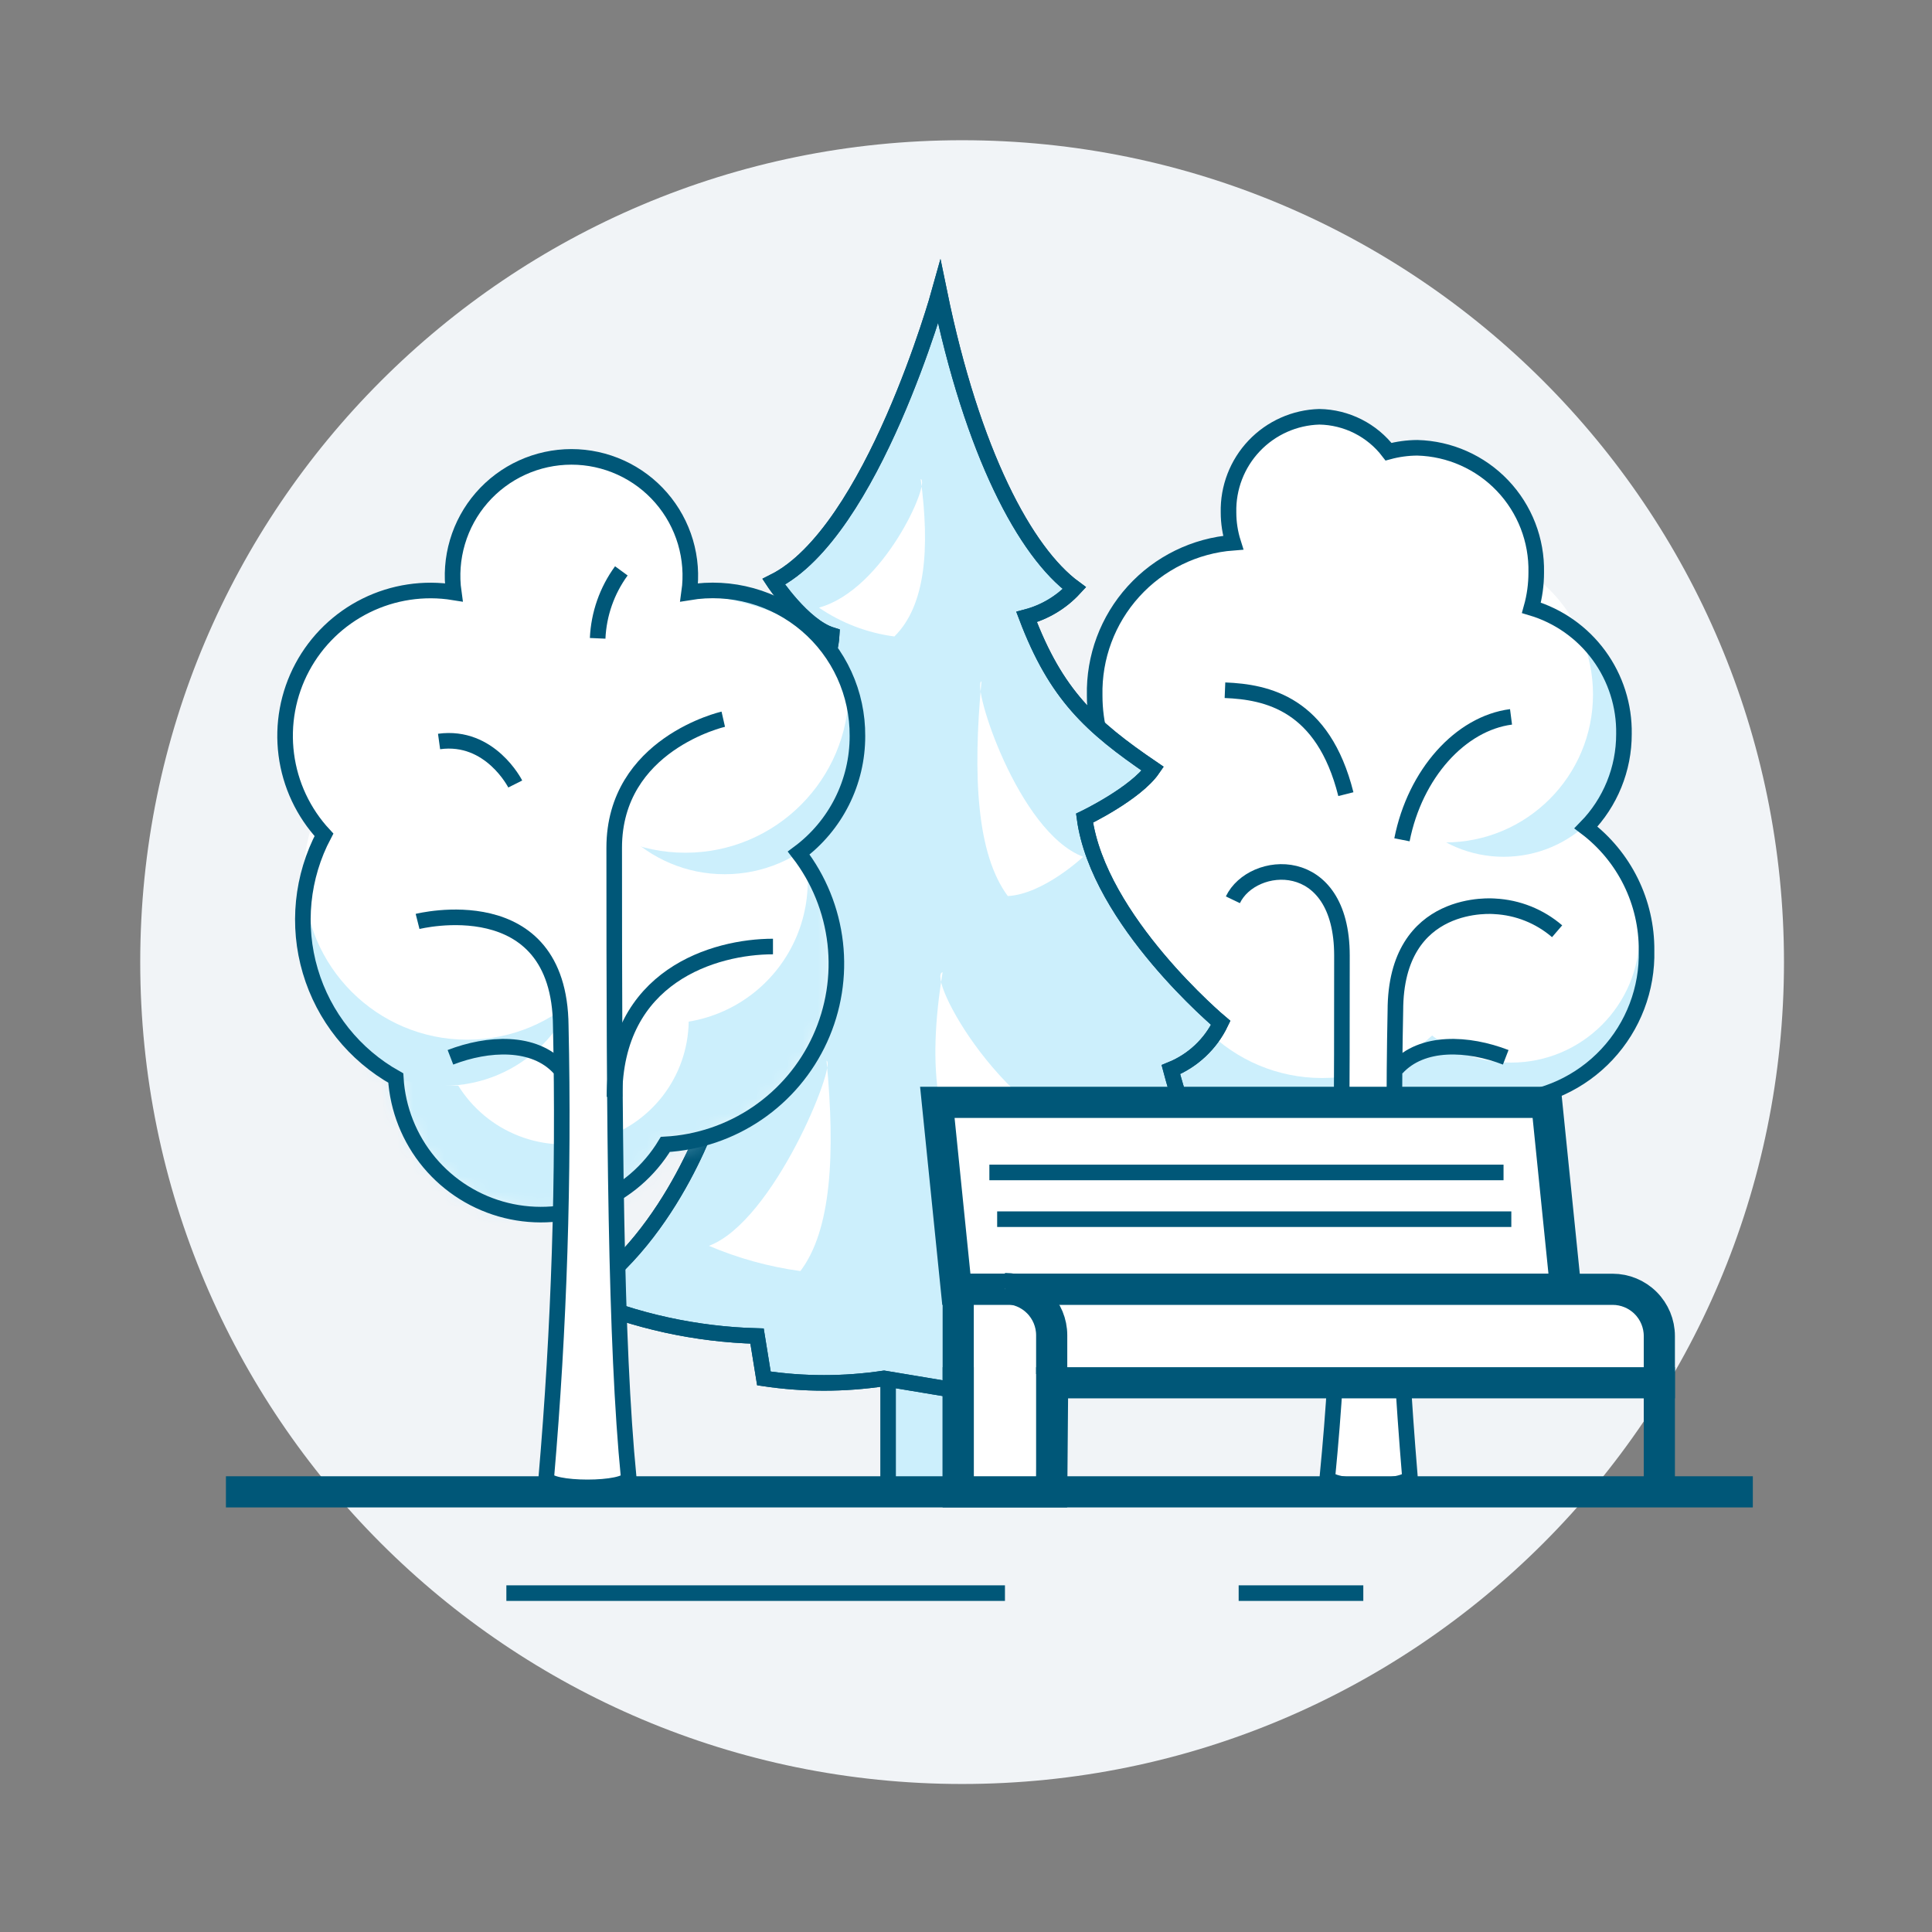
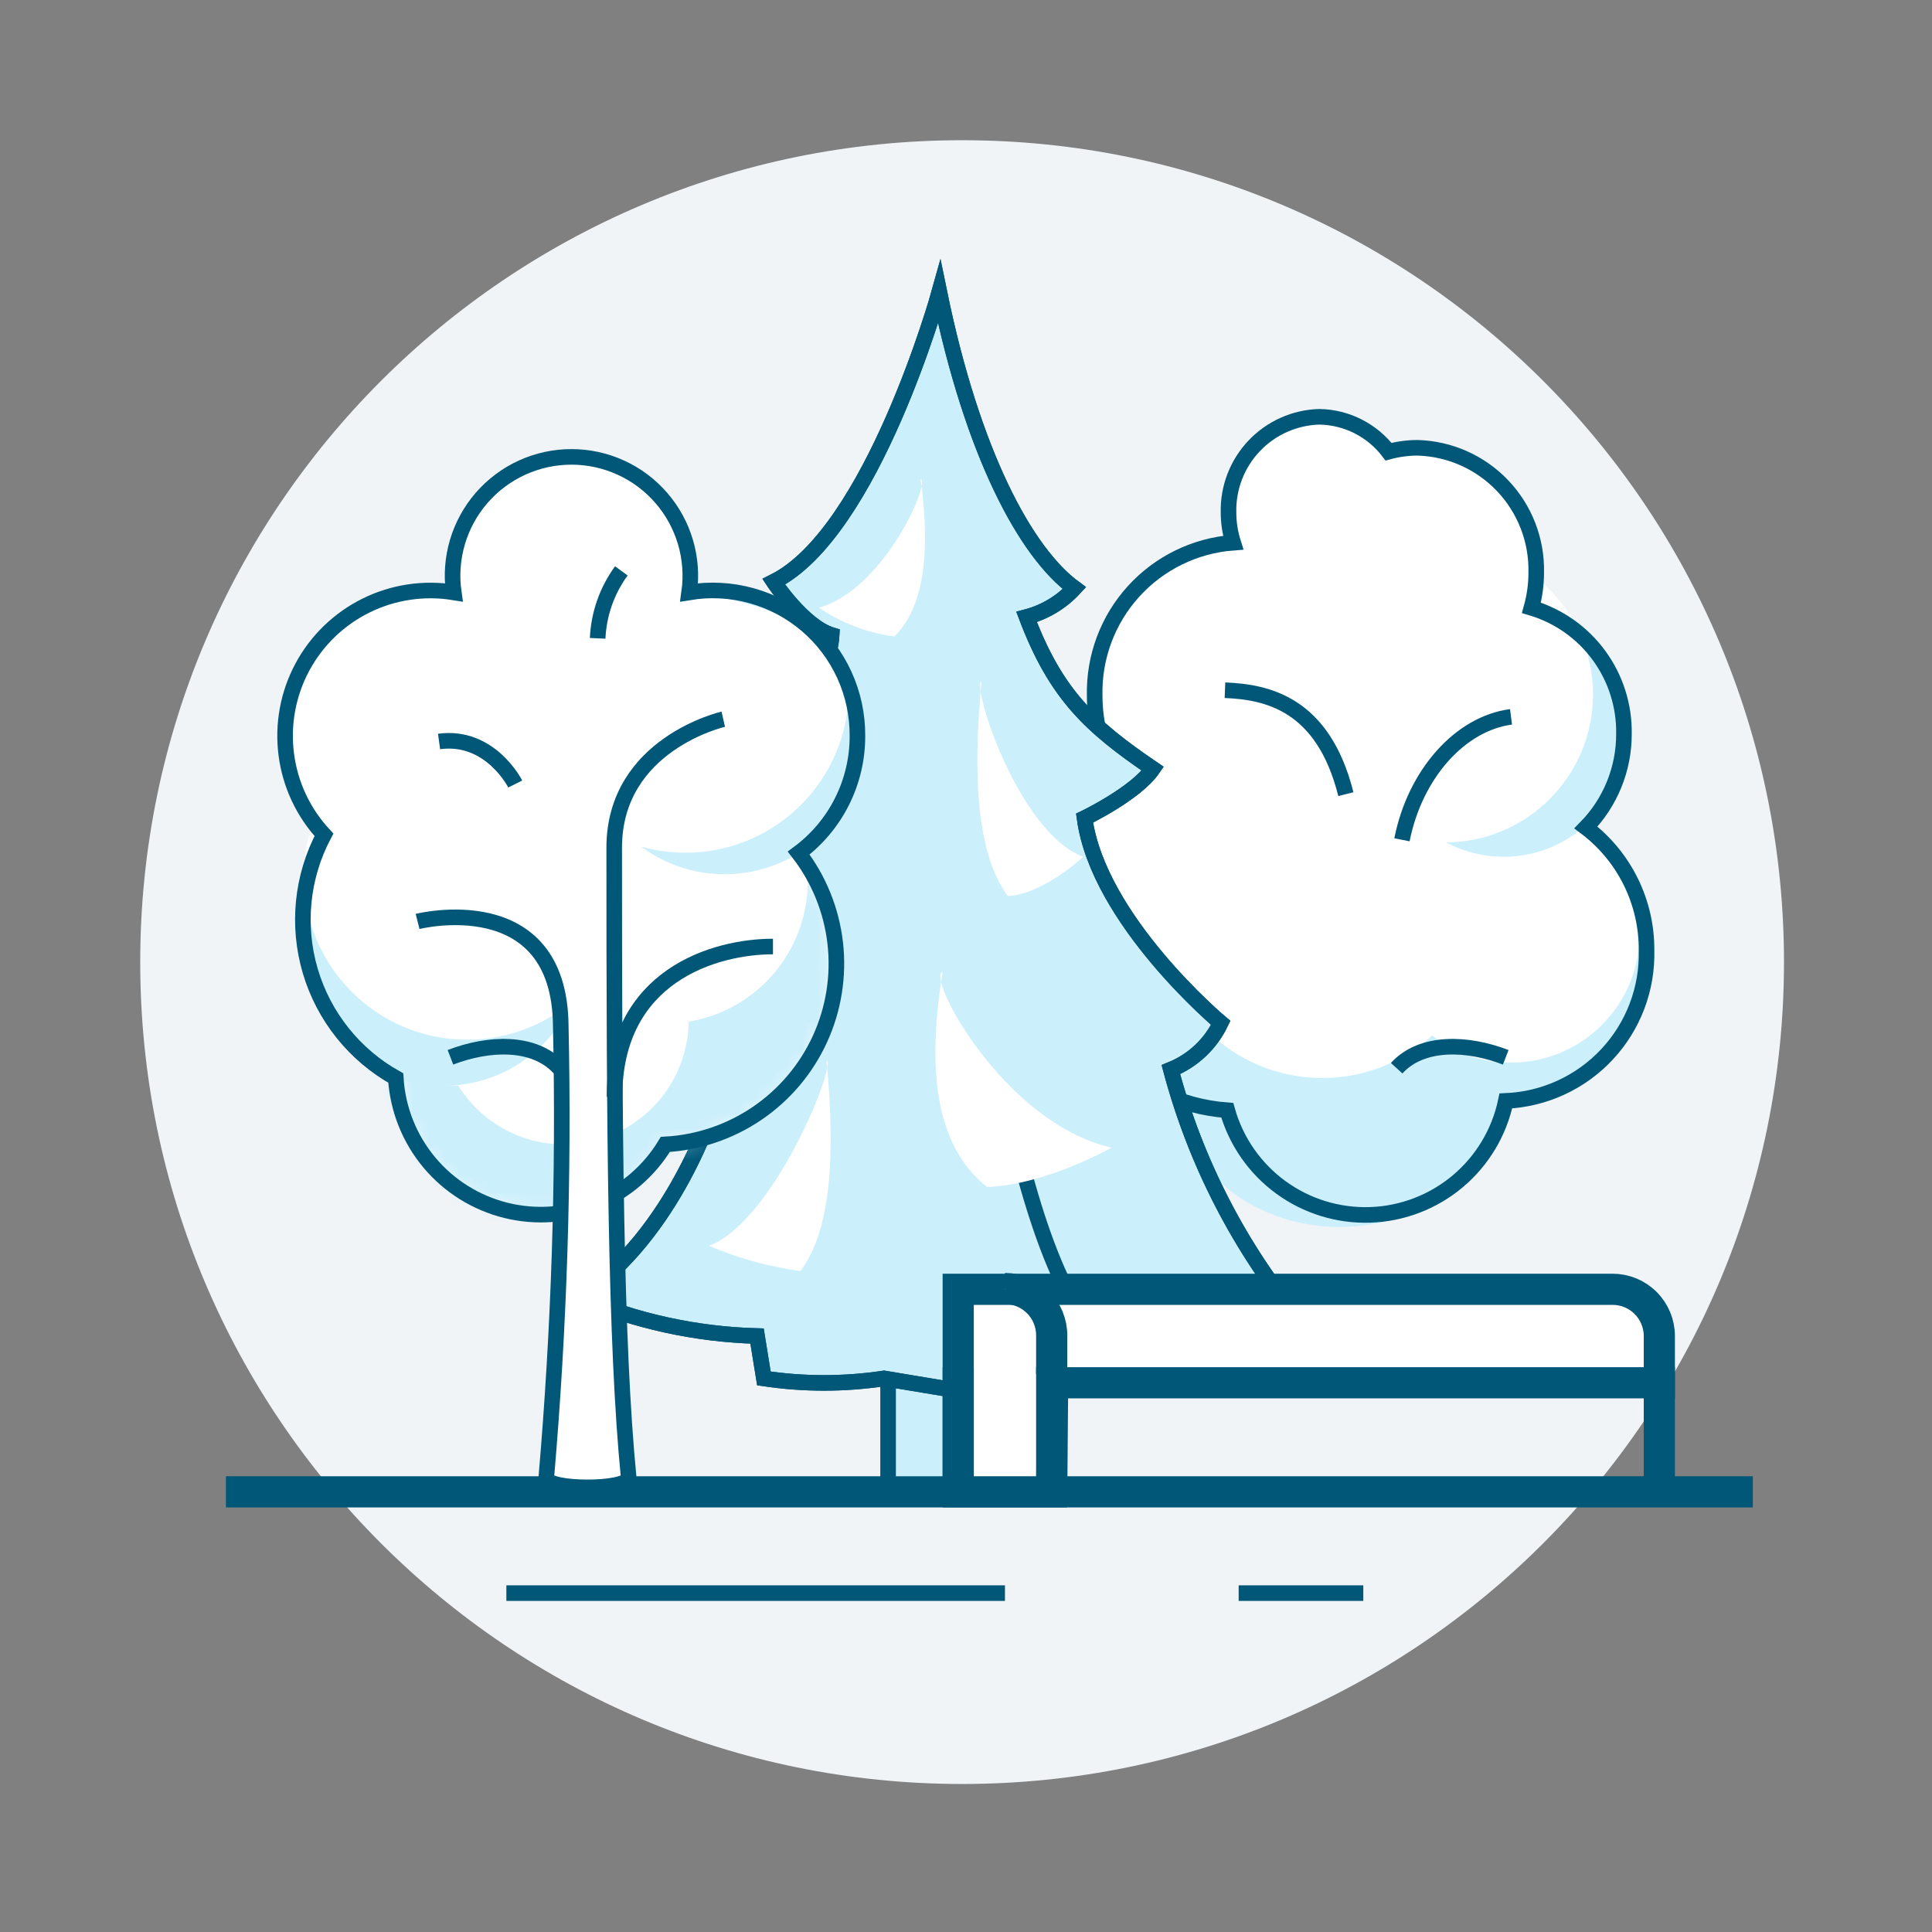
<svg xmlns="http://www.w3.org/2000/svg" width="124" height="124" viewBox="0 0 124 124" fill="none">
  <rect x="0" y="0" width="124" height="124" fill="#808080" stroke="none" />
  <path d="M61.75 114.5C90.883 114.5 114.5 90.883 114.5 61.75C114.5 32.617 90.883 9 61.75 9C32.617 9 9 32.617 9 61.75C9 90.883 32.617 114.5 61.75 114.5Z" fill="#F1F4F7" />
  <path d="M105.679 61C105.69 59.473 105.344 57.964 104.668 56.594C103.993 55.225 103.007 54.032 101.789 53.11C103.357 51.507 104.233 49.352 104.229 47.11C104.259 45.297 103.694 43.523 102.622 42.061C101.549 40.599 100.028 39.527 98.289 39.01C98.496 38.271 98.6 37.507 98.599 36.74C98.642 34.669 97.864 32.665 96.434 31.166C95.005 29.667 93.04 28.795 90.969 28.74C90.344 28.743 89.723 28.827 89.119 28.99C88.596 28.306 87.925 27.749 87.156 27.361C86.387 26.973 85.54 26.764 84.679 26.75C83.093 26.794 81.589 27.465 80.497 28.616C79.404 29.767 78.812 31.304 78.849 32.89C78.849 33.548 78.951 34.203 79.149 34.83C76.693 35.016 74.402 36.138 72.749 37.963C71.094 39.788 70.204 42.178 70.259 44.64C70.257 46.454 70.74 48.236 71.659 49.8C70.391 50.977 69.381 52.404 68.693 53.991C68.004 55.578 67.652 57.29 67.659 59.02C67.589 62.095 68.703 65.08 70.771 67.358C72.838 69.636 75.702 71.033 78.769 71.26C79.327 73.244 80.534 74.984 82.198 76.201C83.861 77.418 85.885 78.042 87.945 77.973C90.005 77.904 91.982 77.145 93.56 75.82C95.138 74.494 96.226 72.677 96.649 70.66C99.12 70.553 101.45 69.482 103.138 67.675C104.827 65.869 105.739 63.472 105.679 61V61Z" fill="white" />
  <path d="M97.013 70.61C101.967 70.61 105.983 66.594 105.983 61.64C105.983 56.686 101.967 52.67 97.013 52.67C92.059 52.67 88.043 56.686 88.043 61.64C88.043 66.594 92.059 70.61 97.013 70.61Z" fill="#CCEFFC" />
  <path d="M86 78.75C91.799 78.75 96.5 74.721 96.5 69.75C96.5 64.779 91.799 60.75 86 60.75C80.201 60.75 75.5 64.779 75.5 69.75C75.5 74.721 80.201 78.75 86 78.75Z" fill="#CCEFFC" />
  <path d="M84.861 69.19C90.655 69.19 95.351 64.493 95.351 58.7C95.351 52.907 90.655 48.21 84.861 48.21C79.068 48.21 74.371 52.907 74.371 58.7C74.371 64.493 79.068 69.19 84.861 69.19Z" fill="white" />
  <path d="M96.981 68.2C101.537 68.2 105.23 64.507 105.23 59.95C105.23 55.394 101.537 51.7 96.981 51.7C92.424 51.7 88.731 55.394 88.731 59.95C88.731 64.507 92.424 68.2 96.981 68.2Z" fill="white" />
  <path d="M96.51 54.99C100.846 54.99 104.36 51.475 104.36 47.14C104.36 42.805 100.846 39.29 96.51 39.29C92.175 39.29 88.66 42.805 88.66 47.14C88.66 51.475 92.175 54.99 96.51 54.99Z" fill="#CCEFFC" />
  <path d="M92.742 54.07C97.989 54.07 102.242 49.817 102.242 44.57C102.242 39.324 97.989 35.07 92.742 35.07C87.496 35.07 83.242 39.324 83.242 44.57C83.242 49.817 87.496 54.07 92.742 54.07Z" fill="white" />
  <path d="M105.679 61C105.69 59.473 105.344 57.964 104.668 56.594C103.993 55.225 103.007 54.032 101.789 53.11C103.357 51.507 104.233 49.352 104.229 47.11C104.259 45.297 103.694 43.523 102.622 42.061C101.549 40.599 100.028 39.527 98.289 39.01C98.496 38.271 98.6 37.507 98.599 36.74C98.642 34.669 97.864 32.665 96.434 31.166C95.005 29.667 93.04 28.795 90.969 28.74C90.344 28.743 89.723 28.827 89.119 28.99C88.596 28.306 87.925 27.749 87.156 27.361C86.387 26.973 85.54 26.764 84.679 26.75C83.093 26.794 81.589 27.465 80.497 28.616C79.404 29.767 78.812 31.304 78.849 32.89C78.849 33.548 78.951 34.203 79.149 34.83C76.693 35.016 74.402 36.138 72.749 37.963C71.094 39.788 70.204 42.178 70.259 44.64C70.257 46.454 70.74 48.236 71.659 49.8C70.391 50.977 69.381 52.404 68.693 53.991C68.004 55.578 67.652 57.29 67.659 59.02C67.589 62.095 68.703 65.08 70.771 67.358C72.838 69.636 75.702 71.033 78.769 71.26C79.327 73.244 80.534 74.984 82.198 76.201C83.861 77.418 85.885 78.042 87.945 77.973C90.005 77.904 91.982 77.145 93.56 75.82C95.138 74.494 96.226 72.677 96.649 70.66C99.12 70.553 101.45 69.482 103.138 67.675C104.827 65.869 105.739 63.472 105.679 61V61Z" stroke="#005778" stroke-miterlimit="10" />
-   <path d="M79.129 57.75C80.379 55.14 86.129 54.67 86.129 61.33C86.129 79.47 86.039 86.16 85.199 94.76C85.199 95.59 90.489 95.59 90.489 94.76C89.66 84.82 89.35 74.843 89.559 64.87C89.559 57.55 95.939 58.17 95.939 58.17C97.413 58.245 98.82 58.808 99.939 59.77" fill="white" />
-   <path d="M79.129 57.75C80.379 55.14 86.129 54.67 86.129 61.33C86.129 79.47 86.039 86.16 85.199 94.76C85.199 95.59 90.489 95.59 90.489 94.76C89.66 84.82 89.35 74.843 89.559 64.87C89.559 57.55 95.939 58.17 95.939 58.17C97.413 58.245 98.82 58.808 99.939 59.77" stroke="#005778" stroke-miterlimit="10" />
  <path d="M89.981 53.9C90.82 49.66 93.731 46.43 96.981 46.01" stroke="#005778" stroke-miterlimit="10" />
  <path d="M89.641 68.56C91.271 66.77 94.231 66.93 96.641 67.86" stroke="#005778" stroke-miterlimit="10" />
  <path d="M78.621 44.3C81.331 44.41 84.921 45.16 86.381 50.97Z" fill="white" />
  <path d="M78.621 44.3C81.331 44.41 84.921 45.16 86.381 50.97" stroke="#005778" stroke-miterlimit="10" />
  <path d="M63.17 95.08C63.17 96.19 57 96.19 57 95.08V81.92H63.17V95.08Z" fill="#CCEFFC" stroke="#005778" stroke-miterlimit="10" />
  <path d="M60.289 18.75C60.289 18.75 56.009 34.17 49.659 37.34C49.659 37.34 51.539 40.19 53.379 40.76C53.229 43.33 50.779 47.63 46.179 50.34C46.179 50.34 48.369 53.28 50.999 53.51C50.999 53.51 45.839 64.83 41.679 67.77C41.679 67.77 43.679 70.64 45.839 70.94C45.839 70.94 43.329 79.19 37.199 83.26C40.806 84.798 44.67 85.643 48.589 85.75L49.029 88.47C51.585 88.853 54.184 88.853 56.739 88.47L62.389 89.41L64.499 87.75C66.599 88.454 68.774 88.907 70.979 89.1L71.859 86.16C75.789 86.624 79.773 86.172 83.499 84.84C79.578 80.11 76.729 74.587 75.149 68.65C76.552 68.084 77.694 67.014 78.349 65.65C78.349 65.65 70.499 59.08 69.609 52.51C69.609 52.51 72.899 50.93 73.989 49.34C69.989 46.62 67.779 44.58 65.889 39.6C67.068 39.288 68.133 38.646 68.959 37.75C65.819 35.45 62.409 29.09 60.289 18.75Z" fill="#CCEFFC" stroke="#005778" stroke-miterlimit="10" />
  <path d="M60.289 18.75C60.289 18.75 56.009 34.17 49.659 37.34C49.659 37.34 51.539 40.19 53.379 40.76C53.229 43.33 50.779 47.63 46.179 50.34C46.179 50.34 48.369 53.28 50.999 53.51C50.999 53.51 45.839 64.83 41.679 67.77C41.679 67.77 43.679 70.64 45.839 70.94C45.839 70.94 43.329 79.19 37.199 83.26C40.806 84.798 44.67 85.643 48.589 85.75L49.029 88.47C51.585 88.853 54.184 88.853 56.739 88.47L62.389 89.41L64.499 87.75C66.599 88.454 68.774 88.907 70.979 89.1L71.859 86.16C75.789 86.624 79.773 86.172 83.499 84.84C79.578 80.11 76.729 74.587 75.149 68.65C76.552 68.084 77.694 67.014 78.349 65.65C78.349 65.65 70.499 59.08 69.609 52.51C69.609 52.51 72.899 50.93 73.989 49.34C69.989 46.62 67.779 44.58 65.889 39.6C67.068 39.288 68.133 38.646 68.959 37.75C65.819 35.45 62.409 29.09 60.289 18.75Z" stroke="#005778" stroke-miterlimit="10" />
  <path d="M65.172 73.08C67.252 81.75 69.402 84.87 71.012 86.43Z" fill="#CCEFFC" />
  <path d="M65.172 73.08C67.252 81.75 69.402 84.87 71.012 86.43" stroke="#005778" stroke-miterlimit="10" />
  <path d="M60.499 62.4C59.419 62.61 64.389 72.08 71.349 73.66C71.349 73.66 67.099 76.06 63.349 76.18C59.969 73.5 59.499 68.51 60.499 62.4Z" fill="white" />
  <path d="M112.5 95.75H14.5" stroke="#005778" stroke-width="2" stroke-miterlimit="10" />
  <path d="M32.5 102.25H64.5" stroke="#005778" stroke-miterlimit="10" />
  <path d="M79.5 102.25H87.5" stroke="#005778" stroke-miterlimit="10" />
-   <path d="M61.38 82.75H100.49L99.27 70.75H60.16L61.38 82.75Z" fill="white" stroke="#005778" stroke-width="2" stroke-miterlimit="10" />
  <path d="M61.5 95.75H67.5L67.56 88.75H106.5V85.75C106.5 84.954 106.184 84.191 105.621 83.629C105.059 83.066 104.296 82.75 103.5 82.75H61.5V95.75Z" fill="white" stroke="#005778" stroke-width="2" stroke-miterlimit="10" />
  <path d="M106.5 87.75V95.75" stroke="#005778" stroke-width="2" stroke-miterlimit="10" />
  <path d="M67.5 87.75V95.75" stroke="#005778" stroke-width="2" stroke-miterlimit="10" />
  <path d="M61.5 87.75V95.75" stroke="#005778" stroke-width="2" stroke-miterlimit="10" />
  <path d="M67.5 88.19V85.7C67.5 84.904 67.184 84.141 66.621 83.579C66.059 83.016 65.296 82.7 64.5 82.7" fill="white" />
  <path d="M67.5 88.19V85.7C67.5 84.904 67.184 84.141 66.621 83.579C66.059 83.016 65.296 82.7 64.5 82.7" stroke="#005778" stroke-width="2" stroke-miterlimit="10" />
-   <path d="M63.5 75.25H96.5" stroke="#005778" stroke-miterlimit="10" />
-   <path d="M64 78.25H97" stroke="#005778" stroke-miterlimit="10" />
  <path d="M55.032 47.24C55.041 45.888 54.755 44.549 54.193 43.319C53.63 42.088 52.806 40.995 51.777 40.117C50.748 39.239 49.54 38.596 48.236 38.234C46.933 37.872 45.566 37.799 44.232 38.02C44.385 36.939 44.303 35.837 43.994 34.79C43.684 33.743 43.153 32.774 42.437 31.95C41.721 31.125 40.836 30.464 39.842 30.011C38.848 29.558 37.769 29.323 36.677 29.323C35.584 29.323 34.505 29.558 33.511 30.011C32.518 30.464 31.633 31.125 30.916 31.95C30.2 32.774 29.669 33.743 29.36 34.79C29.05 35.837 28.969 36.939 29.122 38.02C27.203 37.709 25.234 38.005 23.492 38.866C21.749 39.728 20.319 41.112 19.401 42.826C18.484 44.54 18.125 46.498 18.374 48.426C18.623 50.354 19.468 52.156 20.792 53.58C19.368 56.269 19.053 59.408 19.915 62.325C20.776 65.243 22.746 67.707 25.402 69.19C25.522 71.177 26.274 73.073 27.548 74.602C28.822 76.13 30.552 77.211 32.484 77.687C34.416 78.163 36.45 78.009 38.288 77.246C40.127 76.484 41.673 75.154 42.702 73.45C44.816 73.334 46.857 72.642 48.606 71.45C50.356 70.257 51.746 68.609 52.627 66.685C53.508 64.76 53.847 62.631 53.606 60.527C53.365 58.424 52.555 56.427 51.262 54.75C52.434 53.881 53.386 52.749 54.041 51.444C54.696 50.14 55.035 48.7 55.032 47.24V47.24Z" fill="white" />
  <mask id="mask0" style="mask-type:alpha" maskUnits="userSpaceOnUse" x="18" y="29" width="38" height="49">
    <path d="M55.032 47.24C55.041 45.888 54.755 44.549 54.193 43.319C53.63 42.088 52.806 40.995 51.777 40.117C50.748 39.239 49.54 38.596 48.236 38.234C46.933 37.872 45.566 37.799 44.232 38.02C44.385 36.939 44.303 35.837 43.994 34.79C43.684 33.743 43.153 32.774 42.437 31.95C41.721 31.125 40.836 30.464 39.842 30.011C38.848 29.558 37.769 29.323 36.677 29.323C35.584 29.323 34.505 29.558 33.511 30.011C32.518 30.464 31.633 31.125 30.916 31.95C30.2 32.774 29.669 33.743 29.36 34.79C29.05 35.837 28.969 36.939 29.122 38.02C27.203 37.709 25.234 38.005 23.492 38.866C21.749 39.728 20.319 41.112 19.401 42.826C18.484 44.54 18.125 46.498 18.374 48.426C18.623 50.354 19.468 52.156 20.792 53.58C19.368 56.269 19.053 59.408 19.915 62.325C20.776 65.243 22.746 67.707 25.402 69.19C25.522 71.177 26.274 73.073 27.548 74.602C28.822 76.13 30.552 77.211 32.484 77.687C34.416 78.163 36.45 78.009 38.288 77.246C40.127 76.484 41.673 75.154 42.702 73.45C44.816 73.334 46.857 72.642 48.606 71.45C50.356 70.257 51.746 68.609 52.627 66.685C53.508 64.76 53.847 62.631 53.606 60.527C53.365 58.424 52.555 56.427 51.262 54.75C52.434 53.881 53.386 52.749 54.041 51.444C54.696 50.14 55.035 48.7 55.032 47.24V47.24Z" fill="#C4C4C4" />
  </mask>
  <g mask="url(#mask0)">
    <path d="M59.182 43.75C57.889 43.752 56.604 43.951 55.372 44.34C55.16 45.845 54.576 47.273 53.673 48.495C52.77 49.717 51.577 50.695 50.202 51.34C51.084 52.605 51.631 54.072 51.792 55.606C51.954 57.139 51.724 58.689 51.125 60.109C50.526 61.53 49.577 62.776 48.367 63.731C47.156 64.686 45.723 65.319 44.202 65.57C44.176 67.298 43.592 68.971 42.536 70.339C41.48 71.707 40.01 72.696 38.344 73.159C36.68 73.622 34.91 73.533 33.299 72.906C31.689 72.279 30.325 71.147 29.412 69.68H28.952C27.039 69.677 25.191 68.989 23.742 67.74C23.016 69.263 22.599 70.914 22.516 72.599C22.432 74.283 22.684 75.968 23.256 77.554C23.829 79.141 24.71 80.598 25.849 81.842C26.989 83.085 28.364 84.091 29.895 84.799C31.425 85.508 33.081 85.905 34.767 85.969C36.452 86.033 38.134 85.762 39.714 85.171C41.294 84.581 42.741 83.683 43.971 82.529C45.202 81.375 46.191 79.989 46.882 78.45C48.722 79.245 50.724 79.594 52.725 79.47C54.726 79.346 56.669 78.752 58.398 77.736C60.126 76.719 61.59 75.31 62.672 73.622C63.753 71.934 64.421 70.015 64.622 68.02C67.245 66.787 69.369 64.697 70.644 62.094C71.919 59.491 72.268 56.532 71.634 53.703C71 50.875 69.421 48.348 67.157 46.538C64.893 44.729 62.08 43.745 59.182 43.75V43.75Z" fill="#CCEFFC" />
  </g>
  <path d="M28.47 69.69C33.424 69.69 37.44 65.674 37.44 60.72C37.44 55.766 33.424 51.75 28.47 51.75C23.516 51.75 19.5 55.766 19.5 60.72C19.5 65.674 23.516 69.69 28.47 69.69Z" fill="#CCEFFC" />
  <path d="M46.509 56.11C51.463 56.11 55.479 52.094 55.479 47.14C55.479 42.186 51.463 38.17 46.509 38.17C41.555 38.17 37.539 42.186 37.539 47.14C37.539 52.094 41.555 56.11 46.509 56.11Z" fill="#CCEFFC" />
  <path d="M29.99 66.73C35.783 66.73 40.48 62.033 40.48 56.24C40.48 50.447 35.783 45.75 29.99 45.75C24.197 45.75 19.5 50.447 19.5 56.24C19.5 62.033 24.197 66.73 29.99 66.73Z" fill="white" />
  <path d="M43.99 54.73C49.783 54.73 54.48 50.033 54.48 44.24C54.48 39.75 46.294 37.75 40.5 37.75C34.706 37.75 33.5 38.447 33.5 44.24C33.5 50.033 38.197 54.73 43.99 54.73Z" fill="white" />
  <path d="M55.032 47.24C55.041 45.888 54.755 44.549 54.193 43.319C53.63 42.088 52.806 40.995 51.777 40.117C50.748 39.239 49.54 38.596 48.236 38.234C46.933 37.872 45.566 37.799 44.232 38.02C44.385 36.939 44.303 35.837 43.994 34.79C43.684 33.743 43.153 32.774 42.437 31.95C41.721 31.125 40.836 30.464 39.842 30.011C38.848 29.558 37.769 29.323 36.677 29.323C35.584 29.323 34.505 29.558 33.511 30.011C32.518 30.464 31.633 31.125 30.916 31.95C30.2 32.774 29.669 33.743 29.36 34.79C29.05 35.837 28.969 36.939 29.122 38.02C27.203 37.709 25.234 38.005 23.492 38.866C21.749 39.728 20.319 41.112 19.401 42.826C18.484 44.54 18.125 46.498 18.374 48.426C18.623 50.354 19.468 52.156 20.792 53.58C19.368 56.269 19.053 59.408 19.915 62.325C20.776 65.243 22.746 67.707 25.402 69.19C25.522 71.177 26.274 73.073 27.548 74.602C28.822 76.13 30.552 77.211 32.484 77.687C34.416 78.163 36.45 78.009 38.288 77.246C40.127 76.484 41.673 75.154 42.702 73.45C44.816 73.334 46.857 72.642 48.606 71.45C50.356 70.257 51.746 68.609 52.627 66.685C53.508 64.76 53.847 62.631 53.606 60.527C53.365 58.424 52.555 56.427 51.262 54.75C52.434 53.881 53.386 52.749 54.041 51.444C54.696 50.14 55.035 48.7 55.032 47.24V47.24Z" stroke="#005778" stroke-miterlimit="10" />
  <path d="M26.801 59.14C26.801 59.14 35.911 56.84 35.991 65.84C36.203 75.516 35.893 85.197 35.061 94.84C35.061 95.67 40.351 95.67 40.351 94.84C39.501 86.24 39.421 72.55 39.421 54.41C39.421 47.75 46.421 46.16 46.421 46.16" fill="white" />
  <path d="M26.801 59.14C26.801 59.14 35.911 56.84 35.991 65.84C36.203 75.516 35.893 85.197 35.061 94.84C35.061 95.67 40.351 95.67 40.351 94.84C39.501 86.24 39.421 72.55 39.421 54.41C39.421 47.75 46.421 46.16 46.421 46.16" stroke="#005778" stroke-miterlimit="10" />
  <path d="M33.07 50.319C33.07 50.319 31.47 47.139 28.18 47.59" stroke="#005778" stroke-miterlimit="10" />
  <path d="M35.91 68.56C34.28 66.77 31.32 66.93 28.91 67.86" stroke="#005778" stroke-miterlimit="10" />
  <path d="M49.611 60.75C45.871 60.75 39.441 62.62 39.441 70.4" stroke="#005778" stroke-miterlimit="10" />
  <path d="M39.879 36.64C38.957 37.902 38.428 39.408 38.359 40.97Z" fill="white" />
  <path d="M39.879 36.64C38.957 37.902 38.428 39.408 38.359 40.97" stroke="#005778" stroke-miterlimit="10" />
  <path d="M62.993 43.73C62.343 43.941 65.333 53.41 69.523 54.99C69.523 54.99 66.973 57.391 64.683 57.511C62.693 54.831 62.423 49.84 62.993 43.73Z" fill="white" />
  <path d="M59.093 30.75C59.742 30.91 56.752 37.84 52.562 39C54.008 39.988 55.666 40.622 57.403 40.85C59.403 38.88 59.693 35.22 59.093 30.75Z" fill="white" />
  <path d="M53.05 68.08C53.7 68.29 49.67 78.4 45.5 79.96C47.376 80.758 49.35 81.303 51.37 81.58C53.36 78.96 53.62 74.07 53.05 68.08Z" fill="white" />
</svg>